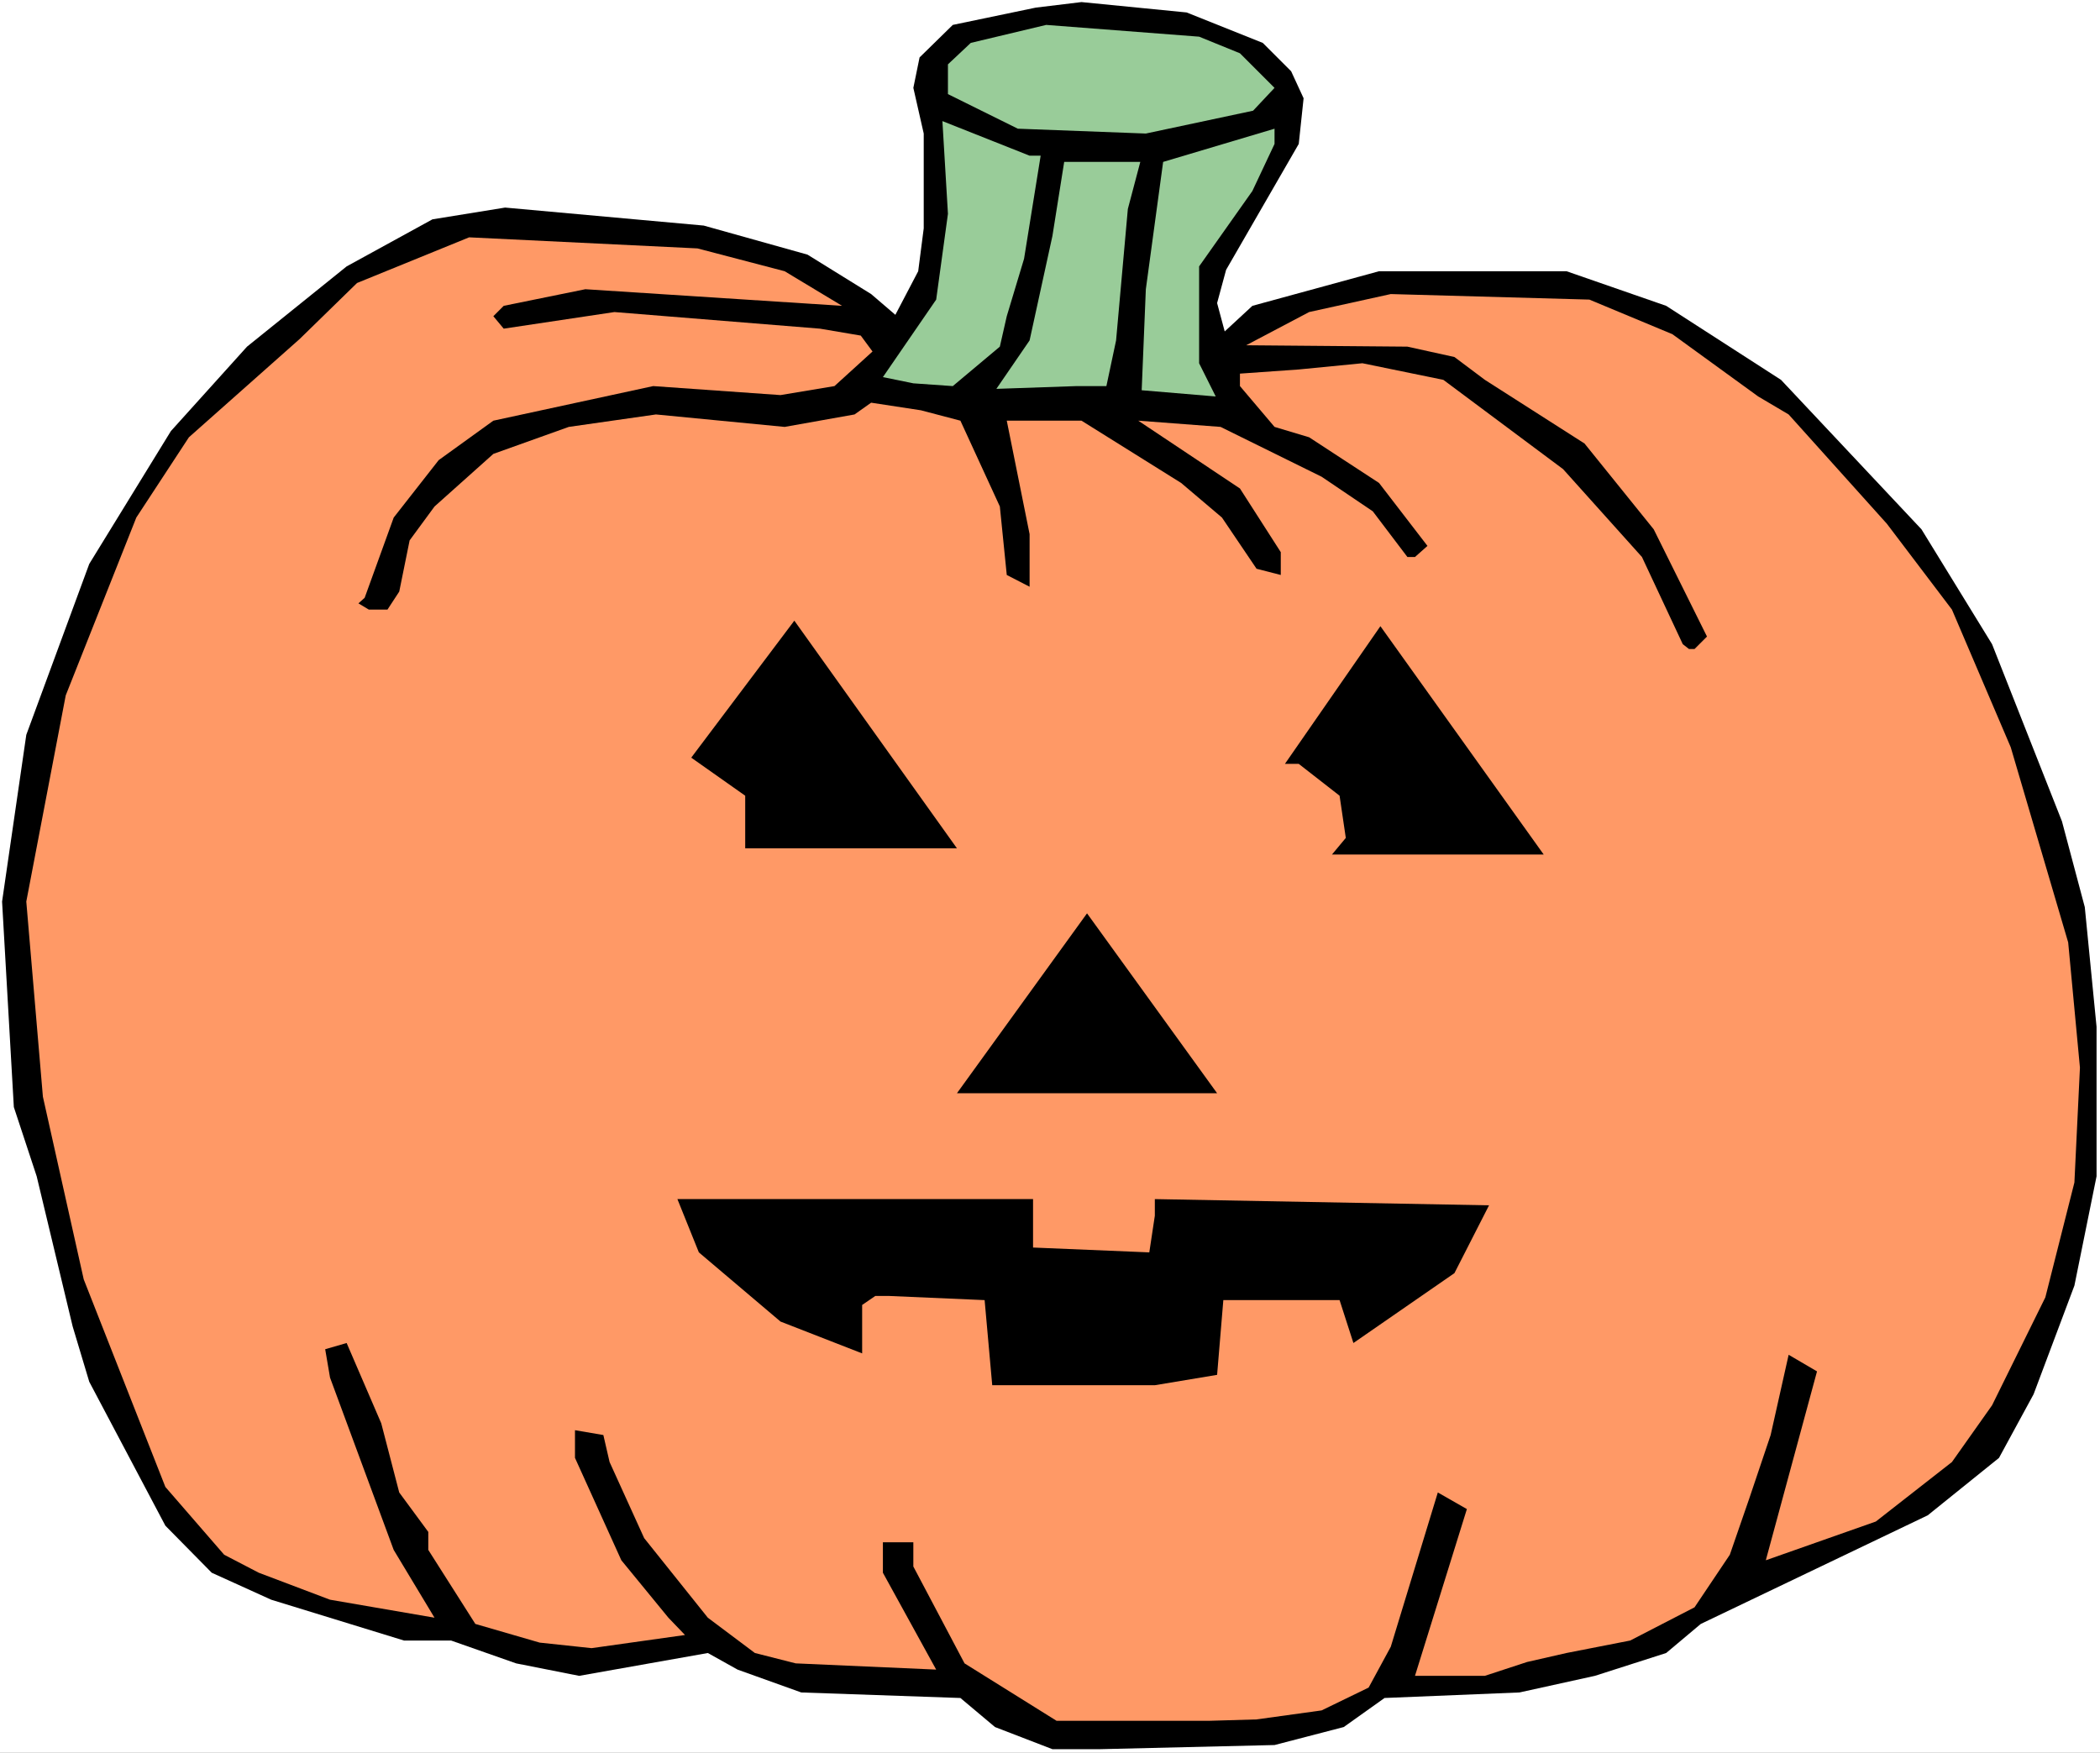
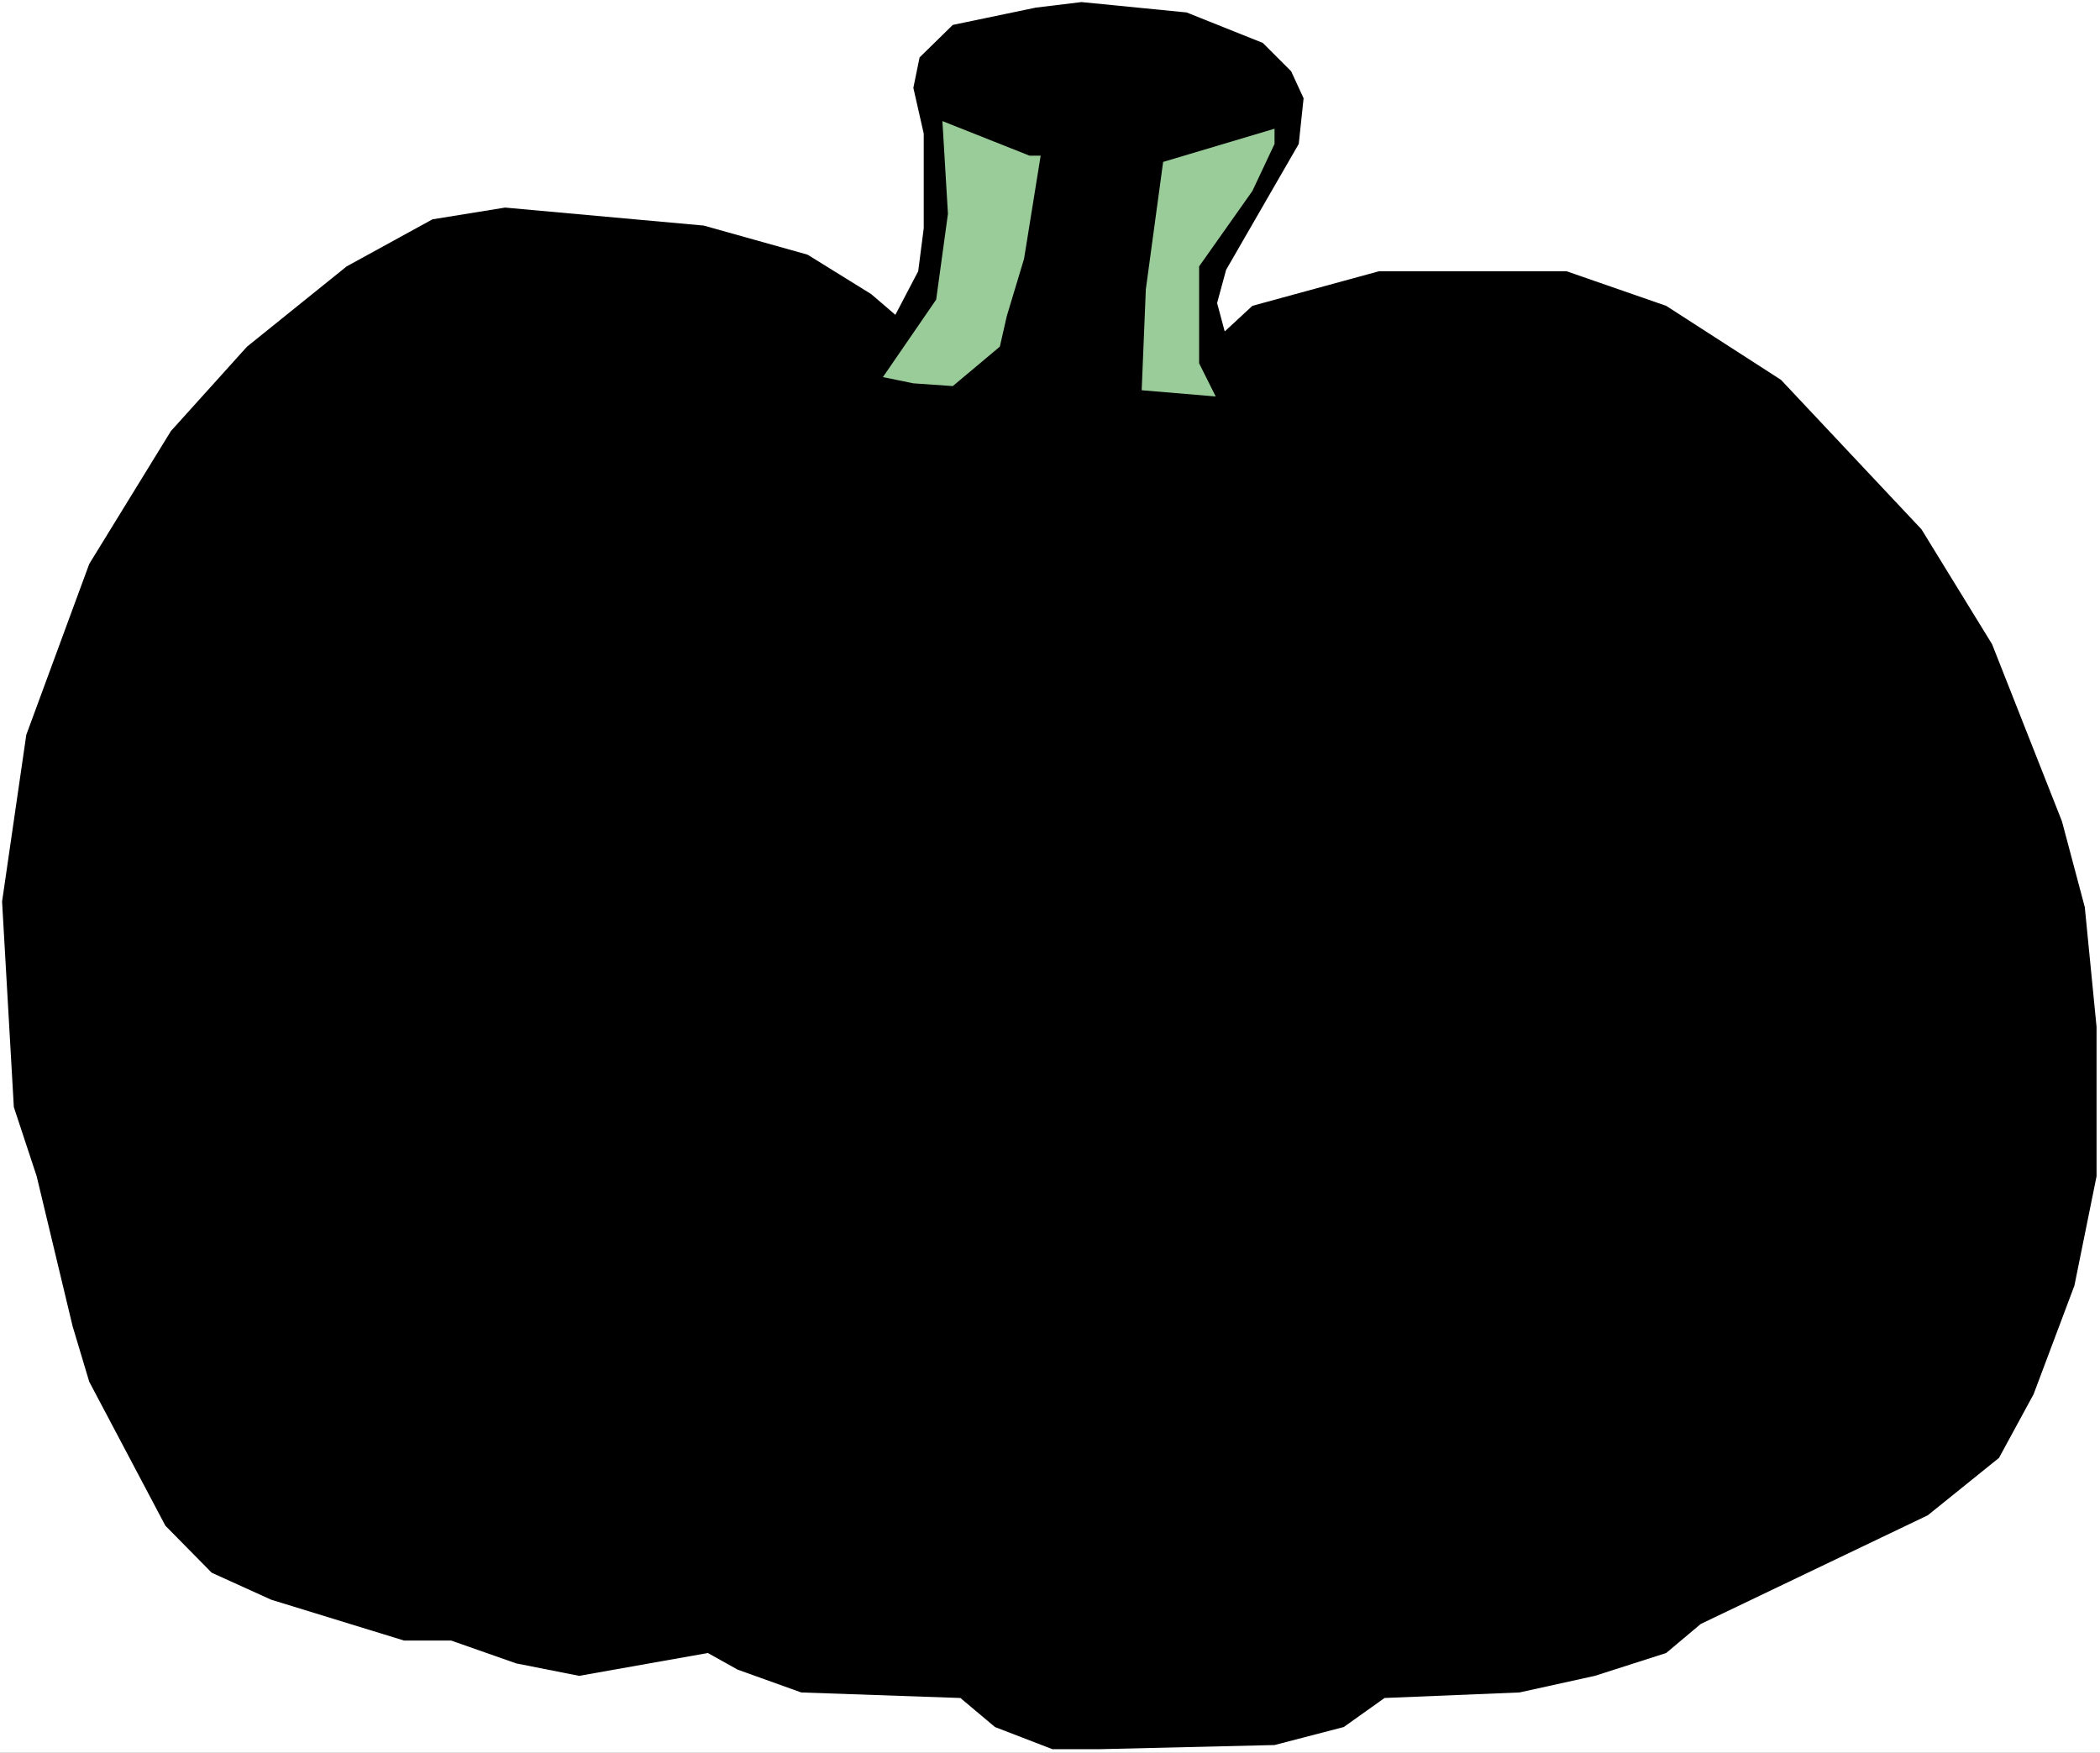
<svg xmlns="http://www.w3.org/2000/svg" xmlns:ns1="http://sodipodi.sourceforge.net/DTD/sodipodi-0.dtd" xmlns:ns2="http://www.inkscape.org/namespaces/inkscape" version="1.0" width="129.766mm" height="108.306mm" id="svg11" ns1:docname="Pumpkin 109.wmf">
  <rect width="100%" height="100%" fill="#808080" stroke="none" />
  <ns1:namedview id="namedview11" pagecolor="#ffffff" bordercolor="#000000" borderopacity="0.25" ns2:showpageshadow="2" ns2:pageopacity="0.0" ns2:pagecheckerboard="0" ns2:deskcolor="#d1d1d1" ns2:document-units="mm" />
  <defs id="defs1">
    <pattern id="WMFhbasepattern" patternUnits="userSpaceOnUse" width="6" height="6" x="0" y="0" />
  </defs>
  <path style="fill:#ffffff;fill-opacity:1;fill-rule:evenodd;stroke:none" d="M 0,409.347 H 490.455 V 0 H 0 Z" id="path1" />
  <path style="fill:#000000;fill-opacity:1;fill-rule:evenodd;stroke:none" d="m 294.92,10.02 6.626,6.626 2.909,6.303 -1.131,10.666 -16.968,29.412 -2.101,7.757 1.778,6.626 6.464,-5.979 29.573,-8.08 h 43.794 l 23.27,8.08 26.826,17.292 32.805,34.907 16.483,26.826 16.322,41.371 5.333,20.039 2.747,27.958 v 34.907 l -5.171,25.534 -9.534,25.372 -8.08,14.868 -16.645,13.413 -53.005,25.372 -8.08,6.787 -16.645,5.333 -17.614,3.879 -31.512,1.293 -9.534,6.787 -16.16,4.202 -40.885,0.97 h -10.989 l -13.413,-5.171 -8.08,-6.787 -37.168,-1.293 -14.867,-5.333 -6.949,-3.879 -30.058,5.333 -14.706,-2.909 -15.19,-5.333 H 94.374 L 63.347,373.632 49.45,367.329 38.622,356.34 20.846,322.726 16.968,309.798 8.565,274.729 3.232,258.569 0.485,210.572 6.141,171.625 20.846,131.708 39.915,100.68 57.691,80.964 80.962,62.218 101,51.229 l 16.968,-2.747 46.379,4.202 24.24,6.787 14.867,9.212 5.656,4.848 5.333,-10.181 1.293,-10.02 V 31.19 l -2.424,-10.666 1.454,-7.111 7.757,-7.595 19.392,-4.04 10.666,-1.293 24.563,2.424 z" id="path2" />
-   <path style="fill:#99cc99;fill-opacity:1;fill-rule:evenodd;stroke:none" d="m 289.587,12.444 8.08,8.08 -5.01,5.333 -25.048,5.333 -29.896,-1.131 -16.322,-8.08 v -6.949 l 5.333,-5.01 17.614,-4.202 35.714,2.747 z" id="path3" />
  <path style="fill:#99cc99;fill-opacity:1;fill-rule:evenodd;stroke:none" d="m 243.046,36.361 -3.878,24.079 -4.04,13.413 -1.616,7.111 -10.989,9.212 -9.211,-0.646 -7.11,-1.454 12.443,-18.1 2.747,-20.039 -1.293,-21.655 20.362,8.08 z" id="path4" />
-   <path style="fill:#99cc99;fill-opacity:1;fill-rule:evenodd;stroke:none" d="m 292.496,44.603 -12.443,17.615 v 22.625 l 3.878,7.757 -17.291,-1.454 0.97,-23.594 4.04,-29.735 26.018,-7.757 v 3.555 z" id="path5" />
-   <path style="fill:#99cc99;fill-opacity:1;fill-rule:evenodd;stroke:none" d="m 263.408,48.805 -2.747,30.705 -2.262,10.666 h -6.949 l -18.746,0.646 7.757,-11.312 5.333,-24.402 2.747,-17.292 h 17.776 z" id="path6" />
-   <path style="fill:#ff9966;fill-opacity:1;fill-rule:evenodd;stroke:none" d="m 183.254,63.349 13.413,8.08 -59.954,-3.879 -19.069,3.879 -2.424,2.424 2.424,2.909 25.856,-3.879 47.995,3.879 9.534,1.616 2.747,3.717 -8.888,8.08 -12.605,2.101 -29.734,-2.101 -37.33,8.08 -12.766,9.212 -10.504,13.413 -6.787,18.746 -1.454,1.293 2.424,1.454 h 4.363 l 2.747,-4.202 2.424,-11.959 5.818,-7.919 13.736,-12.282 17.614,-6.303 20.362,-2.909 30.058,2.909 16.322,-2.909 3.878,-2.747 11.635,1.778 9.211,2.424 9.211,20.039 1.616,15.999 5.333,2.747 v -12.282 l -5.333,-26.503 h 17.453 l 23.27,14.544 9.534,8.08 8.08,11.959 5.656,1.454 v -5.333 l -9.534,-14.868 -23.755,-15.837 19.23,1.454 23.594,11.636 11.958,8.08 8.08,10.666 h 1.778 l 2.909,-2.586 -11.312,-14.706 -16.322,-10.666 -8.08,-2.424 -8.08,-9.535 v -2.909 l 13.736,-0.97 14.867,-1.454 18.907,3.879 27.957,20.847 18.422,20.524 9.534,20.362 1.454,1.131 h 1.293 l 2.909,-2.909 -12.443,-25.049 -16.16,-20.039 -23.27,-14.868 -7.11,-5.333 -10.989,-2.424 -37.653,-0.323 14.706,-7.757 19.069,-4.202 46.379,1.293 19.392,8.08 20.038,14.544 7.11,4.202 22.947,25.534 15.19,20.039 13.736,32.159 13.413,45.573 2.747,29.251 -1.293,26.826 -6.787,26.826 -12.443,25.21 -9.373,13.252 -17.776,13.898 -25.694,9.05 11.958,-44.118 -6.626,-3.879 -4.202,18.746 -5.01,14.868 -4.525,13.09 -8.242,12.282 -15.029,7.757 -14.867,2.909 -9.211,2.101 -9.858,3.232 h -16.322 l 12.12,-38.947 -6.787,-3.879 -10.989,36.038 -5.171,9.535 -10.989,5.333 -15.19,2.101 -10.989,0.323 h -35.714 l -21.493,-13.413 -11.958,-22.625 v -5.656 h -7.11 v 7.111 l 12.443,22.625 -32.805,-1.454 -9.534,-2.424 -10.989,-8.242 -14.867,-18.585 -8.08,-17.777 -1.454,-6.303 -6.626,-1.131 v 6.464 l 10.827,23.918 10.989,13.413 3.878,4.04 -21.816,3.071 -12.12,-1.293 -15.029,-4.363 -10.989,-17.292 v -4.202 l -6.787,-9.211 -4.202,-16.161 -8.08,-18.746 -5.01,1.454 1.131,6.626 14.867,40.24 9.534,15.837 -24.402,-4.202 -16.645,-6.303 -8.08,-4.202 L 38.622,347.29 19.554,298.808 10.019,256.145 6.141,210.572 15.352,162.413 31.835,120.881 44.117,102.135 69.973,79.187 83.386,66.097 109.565,55.431 l 53.328,2.586 z" id="path7" />
+   <path style="fill:#99cc99;fill-opacity:1;fill-rule:evenodd;stroke:none" d="m 292.496,44.603 -12.443,17.615 v 22.625 l 3.878,7.757 -17.291,-1.454 0.97,-23.594 4.04,-29.735 26.018,-7.757 v 3.555 " id="path5" />
  <path style="fill:#000000;fill-opacity:1;fill-rule:evenodd;stroke:none" d="m 174.043,198.128 v -12.282 l -12.605,-8.888 24.078,-31.998 37.976,53.168 z" id="path8" />
  <path style="fill:#000000;fill-opacity:1;fill-rule:evenodd;stroke:none" d="m 311.08,199.583 3.232,-3.879 -1.454,-9.858 -9.534,-7.434 h -3.232 l 22.301,-32.159 38.138,53.33 z" id="path9" />
  <path style="fill:#000000;fill-opacity:1;fill-rule:evenodd;stroke:none" d="m 223.493,255.337 30.381,-42.017 30.381,42.017 z" id="path10" />
  <path style="fill:#000000;fill-opacity:1;fill-rule:evenodd;stroke:none" d="m 241.269,291.375 27.149,1.131 1.293,-8.565 v -3.879 l 78.053,1.454 -8.08,15.837 -23.594,16.322 -3.232,-10.02 h -27.149 l -1.454,17.453 -14.544,2.424 h -37.976 l -1.778,-19.877 -22.301,-0.97 h -3.232 l -3.07,2.101 v 11.312 l -19.069,-7.434 -19.069,-16.161 -5.01,-12.444 h 83.062 z" id="path11" />
</svg>